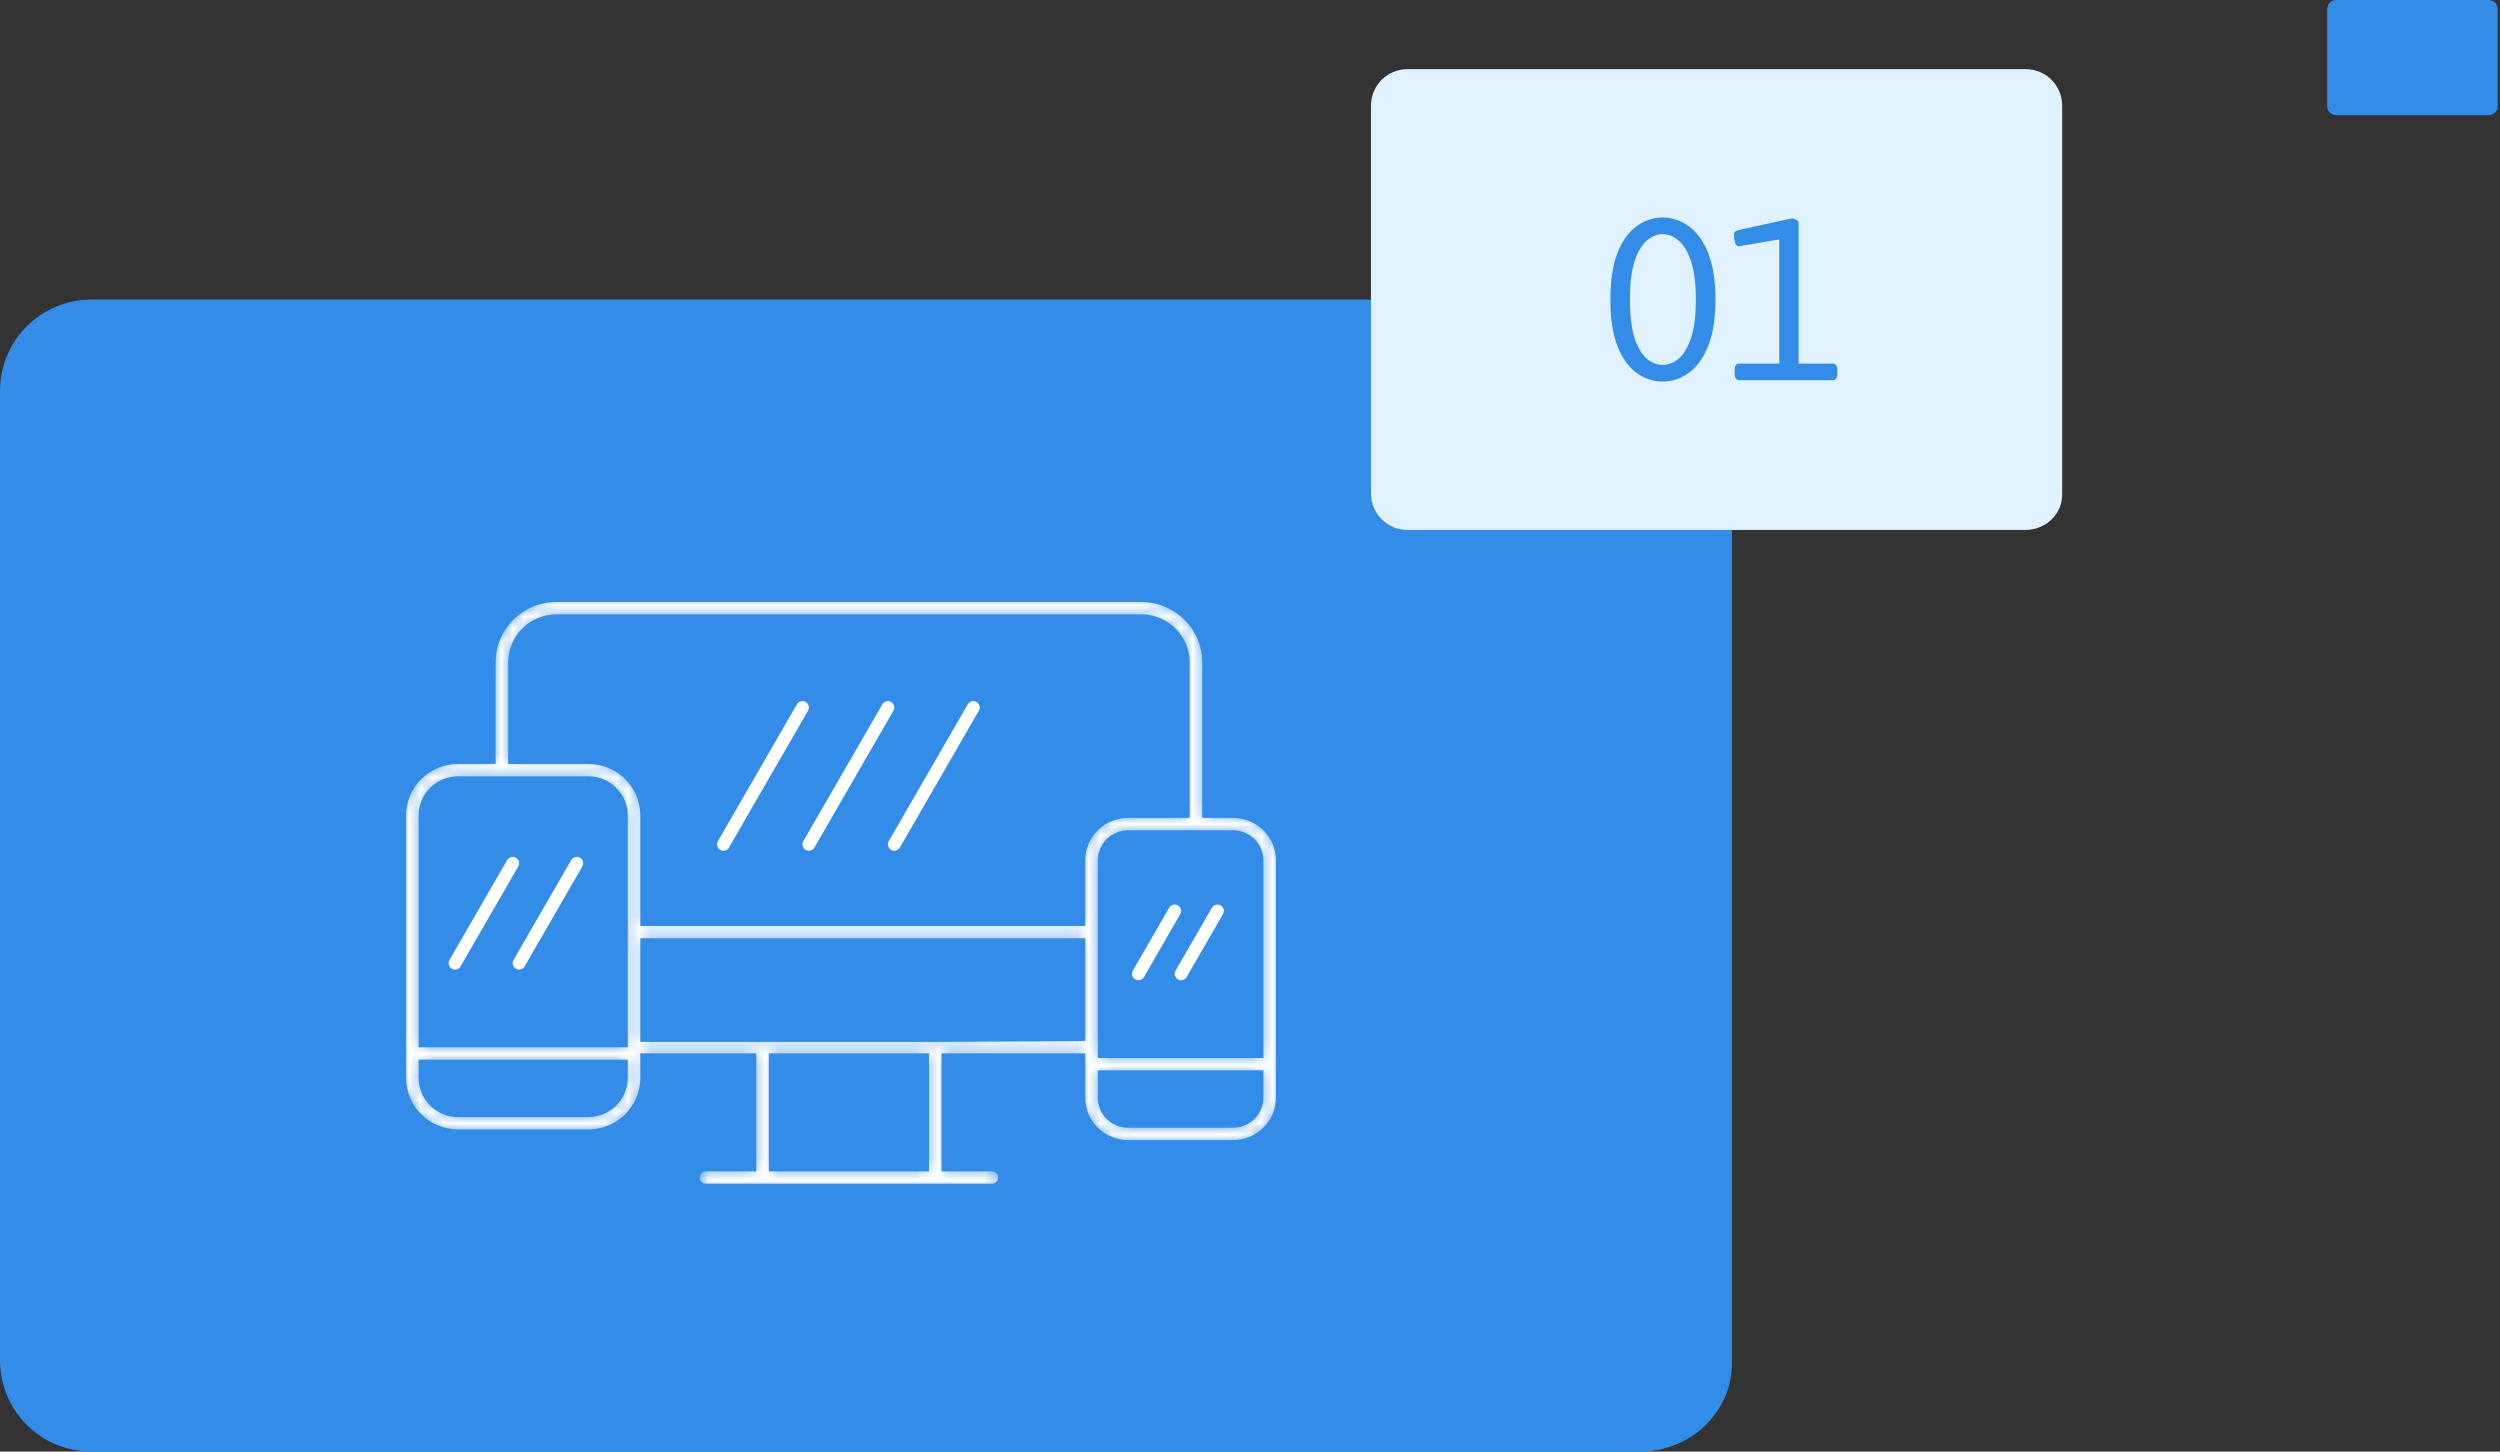
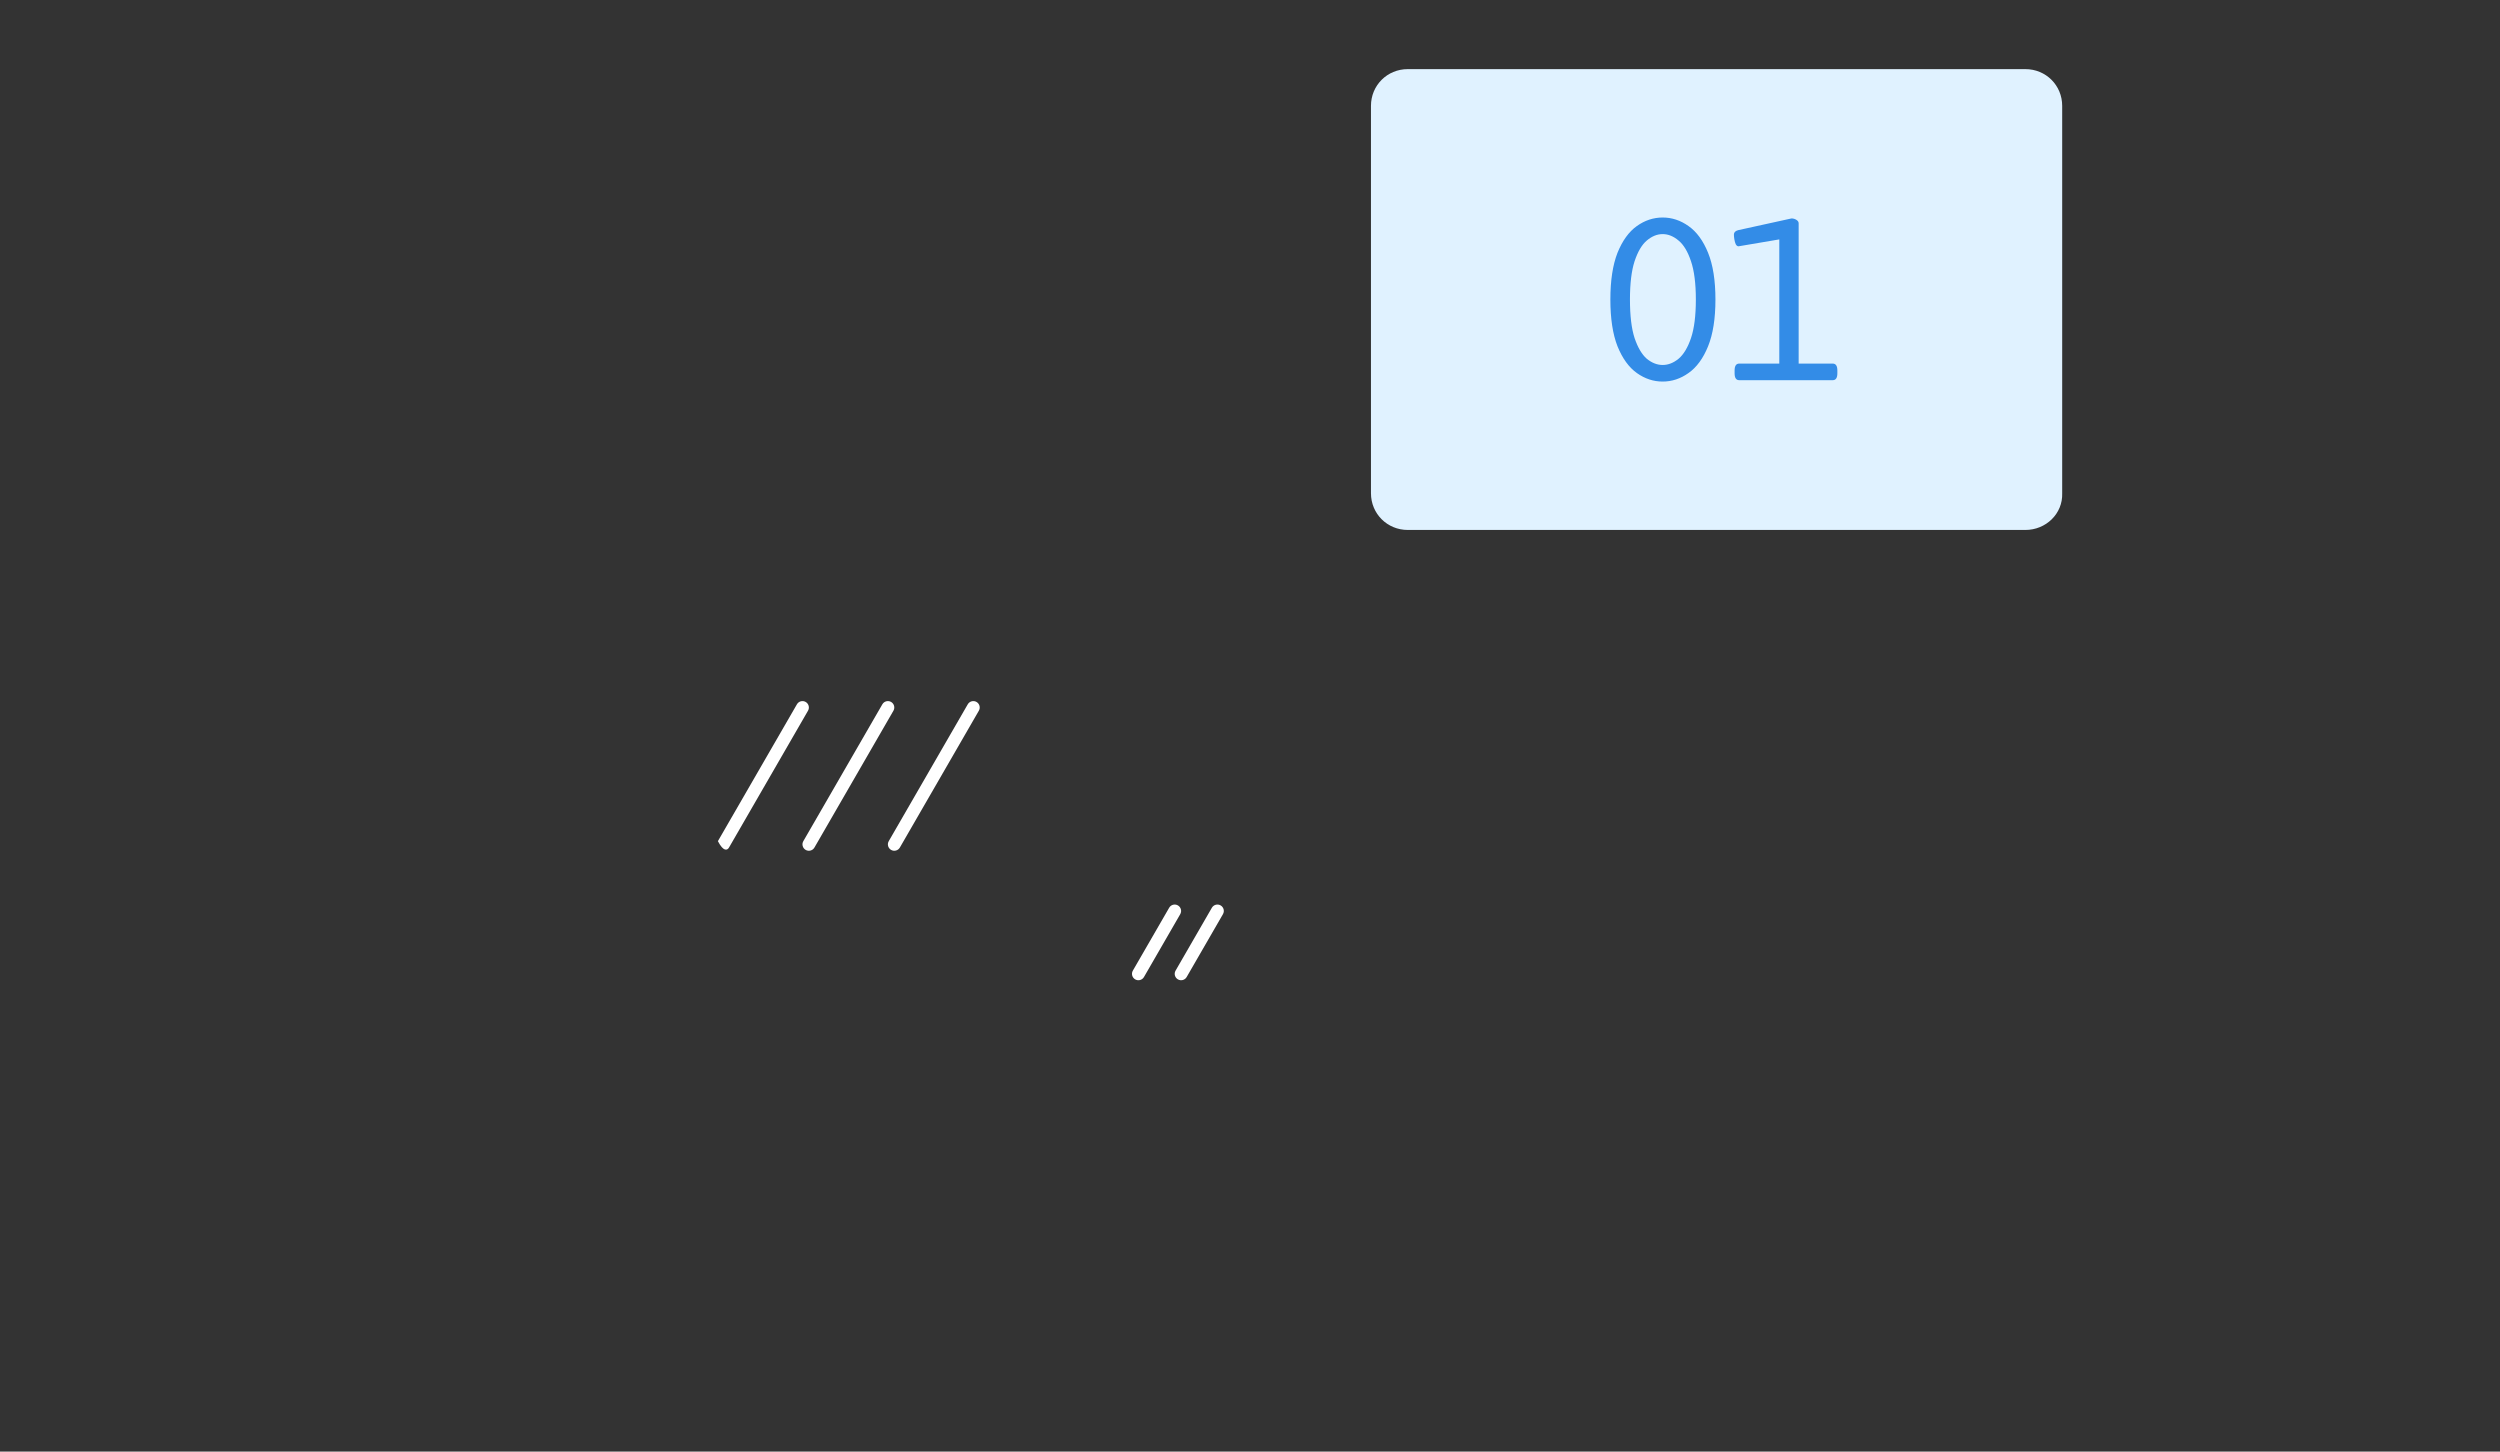
<svg xmlns="http://www.w3.org/2000/svg" width="217" height="126" viewBox="0 0 217 126" fill="none">
  <rect x="0" y="0" width="217" height="126" fill="#333333" stroke="none" />
-   <path d="M142.33 126H8.001C3.539 126 0 122.478 0 118.037V33.963C0 29.522 3.539 26 8.001 26H142.33C146.792 26 150.331 29.522 150.331 33.963V118.037C150.485 122.478 146.792 126 142.33 126Z" fill="#338CE7" />
-   <path d="M216.012 10H202.788C202.348 10 202 9.648 202 9.204V0.796C202 0.352 202.348 0 202.788 0H216.012C216.451 0 216.8 0.352 216.8 0.796V9.204C216.815 9.648 216.451 10 216.012 10Z" fill="#338CE7" />
  <path d="M175.805 46H122.193C120.412 46 119 44.591 119 42.815V9.185C119 7.409 120.412 6 122.193 6H175.805C177.586 6 178.998 7.409 178.998 9.185V42.815C179.06 44.591 177.586 46 175.805 46Z" fill="#E0F2FF" />
  <path d="M144.32 18.88C145.12 18.88 145.867 19.127 146.56 19.62C147.267 20.113 147.833 20.887 148.26 21.94C148.687 22.993 148.9 24.347 148.9 26C148.9 27.653 148.687 29.007 148.26 30.06C147.833 31.113 147.267 31.887 146.56 32.38C145.867 32.873 145.12 33.12 144.32 33.12C143.52 33.12 142.773 32.873 142.08 32.38C141.387 31.887 140.827 31.113 140.4 30.06C139.987 29.007 139.78 27.653 139.78 26C139.78 24.347 139.987 22.993 140.4 21.94C140.827 20.887 141.387 20.113 142.08 19.62C142.773 19.127 143.52 18.88 144.32 18.88ZM144.32 20.32C143.84 20.32 143.38 20.507 142.94 20.88C142.513 21.24 142.16 21.84 141.88 22.68C141.613 23.507 141.48 24.613 141.48 26C141.48 27.4 141.613 28.513 141.88 29.34C142.16 30.167 142.513 30.767 142.94 31.14C143.38 31.5 143.84 31.68 144.32 31.68C144.8 31.68 145.26 31.5 145.7 31.14C146.14 30.767 146.5 30.167 146.78 29.34C147.06 28.513 147.2 27.4 147.2 26C147.2 24.613 147.06 23.507 146.78 22.68C146.5 21.84 146.14 21.24 145.7 20.88C145.26 20.507 144.8 20.32 144.32 20.32ZM155.503 18.96C155.65 18.96 155.79 19 155.923 19.08C156.056 19.16 156.123 19.26 156.123 19.38V31.56H159.083C159.35 31.56 159.483 31.76 159.483 32.16V32.4C159.483 32.8 159.35 33 159.083 33H150.963C150.696 33 150.563 32.8 150.563 32.4V32.16C150.563 31.76 150.696 31.56 150.963 31.56H154.443V20.78L150.903 21.38C150.81 21.38 150.73 21.32 150.663 21.2C150.61 21.08 150.57 20.94 150.543 20.78C150.516 20.62 150.503 20.48 150.503 20.36C150.503 20.173 150.623 20.047 150.863 19.98L155.503 18.96Z" fill="#338CE7" />
  <mask id="path-5-inside-1" fill="white">
-     <path d="M97.916 99.21H107.035C108.087 99.21 109.095 98.795 109.839 98.058C110.582 97.321 111 96.321 111 95.278V74.677C111 73.635 110.582 72.635 109.839 71.898C109.095 71.16 108.087 70.746 107.035 70.746H104.602V57.504C104.602 56.044 104.017 54.644 102.976 53.612C101.935 52.58 100.523 52 99.051 52H48.322C46.849 52 45.438 52.58 44.397 53.612C43.356 54.644 42.771 56.044 42.771 57.504V66.061H39.758C38.496 66.061 37.286 66.558 36.394 67.443C35.501 68.328 35 69.527 35 70.779V93.565C35 94.816 35.501 96.016 36.394 96.9C37.286 97.785 38.496 98.282 39.758 98.282H51.072C52.334 98.282 53.544 97.785 54.437 96.9C55.329 96.016 55.83 94.816 55.83 93.565V91.677H65.4V101.427H61.277C61.066 101.427 60.865 101.51 60.716 101.658C60.567 101.805 60.484 102.005 60.484 102.214C60.484 102.422 60.567 102.622 60.716 102.77C60.865 102.917 61.066 103 61.277 103H86.096C86.306 103 86.508 102.917 86.657 102.77C86.805 102.622 86.889 102.422 86.889 102.214C86.889 102.005 86.805 101.805 86.657 101.658C86.508 101.51 86.306 101.427 86.096 101.427H81.973V91.677H93.951V95.2C93.941 95.722 94.036 96.242 94.23 96.728C94.425 97.214 94.715 97.657 95.084 98.03C95.454 98.404 95.894 98.701 96.38 98.903C96.867 99.105 97.389 99.21 97.916 99.21ZM107.115 97.637H97.916C97.285 97.637 96.68 97.388 96.234 96.946C95.788 96.504 95.537 95.904 95.537 95.278V93.155H109.414V95.278C109.414 95.904 109.163 96.504 108.717 96.946C108.271 97.388 107.666 97.637 107.035 97.637H107.115ZM109.414 74.677V91.583H95.537V74.677C95.537 74.052 95.788 73.452 96.234 73.01C96.68 72.567 97.285 72.319 97.916 72.319H107.035C107.666 72.319 108.271 72.567 108.717 73.01C109.163 73.452 109.414 74.052 109.414 74.677ZM44.357 57.504C44.357 56.461 44.775 55.461 45.518 54.724C46.262 53.987 47.27 53.573 48.322 53.573H99.051C100.103 53.573 101.111 53.987 101.855 54.724C102.598 55.461 103.016 56.461 103.016 57.504V70.746H97.916C96.865 70.746 95.856 71.16 95.113 71.898C94.369 72.635 93.951 73.635 93.951 74.677V80.119H55.83V70.779C55.83 69.527 55.329 68.328 54.437 67.443C53.544 66.558 52.334 66.061 51.072 66.061H44.357V57.504ZM39.758 67.633H51.072C51.913 67.633 52.72 67.965 53.315 68.555C53.91 69.144 54.244 69.945 54.244 70.779V90.655H36.586V70.779C36.586 69.945 36.92 69.144 37.515 68.555C38.11 67.965 38.916 67.633 39.758 67.633ZM51.072 96.71H39.758C38.916 96.71 38.11 96.378 37.515 95.788C36.92 95.199 36.586 94.399 36.586 93.565V92.228H54.244V93.565C54.244 94.399 53.91 95.199 53.315 95.788C52.72 96.378 51.913 96.71 51.072 96.71ZM80.387 101.427H66.986V91.677H80.387V101.427ZM81.973 90.184H55.83V81.692H93.951V90.105L81.973 90.184Z" />
-   </mask>
+     </mask>
  <path d="M97.916 99.21H107.035C108.087 99.21 109.095 98.795 109.839 98.058C110.582 97.321 111 96.321 111 95.278V74.677C111 73.635 110.582 72.635 109.839 71.898C109.095 71.16 108.087 70.746 107.035 70.746H104.602V57.504C104.602 56.044 104.017 54.644 102.976 53.612C101.935 52.58 100.523 52 99.051 52H48.322C46.849 52 45.438 52.58 44.397 53.612C43.356 54.644 42.771 56.044 42.771 57.504V66.061H39.758C38.496 66.061 37.286 66.558 36.394 67.443C35.501 68.328 35 69.527 35 70.779V93.565C35 94.816 35.501 96.016 36.394 96.9C37.286 97.785 38.496 98.282 39.758 98.282H51.072C52.334 98.282 53.544 97.785 54.437 96.9C55.329 96.016 55.83 94.816 55.83 93.565V91.677H65.4V101.427H61.277C61.066 101.427 60.865 101.51 60.716 101.658C60.567 101.805 60.484 102.005 60.484 102.214C60.484 102.422 60.567 102.622 60.716 102.77C60.865 102.917 61.066 103 61.277 103H86.096C86.306 103 86.508 102.917 86.657 102.77C86.805 102.622 86.889 102.422 86.889 102.214C86.889 102.005 86.805 101.805 86.657 101.658C86.508 101.51 86.306 101.427 86.096 101.427H81.973V91.677H93.951V95.2C93.941 95.722 94.036 96.242 94.23 96.728C94.425 97.214 94.715 97.657 95.084 98.03C95.454 98.404 95.894 98.701 96.38 98.903C96.867 99.105 97.389 99.21 97.916 99.21ZM107.115 97.637H97.916C97.285 97.637 96.68 97.388 96.234 96.946C95.788 96.504 95.537 95.904 95.537 95.278V93.155H109.414V95.278C109.414 95.904 109.163 96.504 108.717 96.946C108.271 97.388 107.666 97.637 107.035 97.637H107.115ZM109.414 74.677V91.583H95.537V74.677C95.537 74.052 95.788 73.452 96.234 73.01C96.68 72.567 97.285 72.319 97.916 72.319H107.035C107.666 72.319 108.271 72.567 108.717 73.01C109.163 73.452 109.414 74.052 109.414 74.677ZM44.357 57.504C44.357 56.461 44.775 55.461 45.518 54.724C46.262 53.987 47.27 53.573 48.322 53.573H99.051C100.103 53.573 101.111 53.987 101.855 54.724C102.598 55.461 103.016 56.461 103.016 57.504V70.746H97.916C96.865 70.746 95.856 71.16 95.113 71.898C94.369 72.635 93.951 73.635 93.951 74.677V80.119H55.83V70.779C55.83 69.527 55.329 68.328 54.437 67.443C53.544 66.558 52.334 66.061 51.072 66.061H44.357V57.504ZM39.758 67.633H51.072C51.913 67.633 52.72 67.965 53.315 68.555C53.91 69.144 54.244 69.945 54.244 70.779V90.655H36.586V70.779C36.586 69.945 36.92 69.144 37.515 68.555C38.11 67.965 38.916 67.633 39.758 67.633ZM51.072 96.71H39.758C38.916 96.71 38.11 96.378 37.515 95.788C36.92 95.199 36.586 94.399 36.586 93.565V92.228H54.244V93.565C54.244 94.399 53.91 95.199 53.315 95.788C52.72 96.378 51.913 96.71 51.072 96.71ZM80.387 101.427H66.986V91.677H80.387V101.427ZM81.973 90.184H55.83V81.692H93.951V90.105L81.973 90.184Z" fill="white" stroke="#338CE7" stroke-width="0.5" mask="url(#path-5-inside-1)" />
-   <path d="M44.02 74.655L39.015 83.324C38.861 83.59 38.952 83.93 39.218 84.084C39.484 84.237 39.824 84.146 39.978 83.88L44.983 75.211C45.136 74.945 45.045 74.605 44.779 74.452C44.513 74.298 44.173 74.389 44.02 74.655Z" fill="white" />
-   <path d="M49.58 74.655L44.575 83.324C44.422 83.59 44.513 83.93 44.779 84.084C45.045 84.237 45.385 84.146 45.539 83.88L50.544 75.211C50.697 74.945 50.606 74.605 50.34 74.452C50.074 74.298 49.734 74.389 49.58 74.655Z" fill="white" />
-   <path d="M69.173 61.133L62.314 73.012C62.161 73.278 62.252 73.618 62.518 73.772C62.784 73.925 63.124 73.834 63.277 73.568L70.136 61.689C70.29 61.423 70.198 61.083 69.932 60.929C69.666 60.776 69.326 60.867 69.173 61.133Z" fill="white" />
+   <path d="M69.173 61.133L62.314 73.012C62.784 73.925 63.124 73.834 63.277 73.568L70.136 61.689C70.29 61.423 70.198 61.083 69.932 60.929C69.666 60.776 69.326 60.867 69.173 61.133Z" fill="white" />
  <path d="M76.588 61.133L69.729 73.012C69.575 73.278 69.666 73.618 69.933 73.772C70.198 73.925 70.539 73.834 70.692 73.568L77.551 61.689C77.704 61.423 77.613 61.083 77.347 60.929C77.081 60.776 76.741 60.867 76.588 61.133Z" fill="white" />
  <path d="M84.002 61.133L77.144 73.012C76.99 73.278 77.081 73.618 77.347 73.772C77.613 73.925 77.953 73.834 78.107 73.568L84.965 61.689C85.119 61.423 85.028 61.083 84.762 60.929C84.496 60.776 84.156 60.867 84.002 61.133Z" fill="white" />
  <path d="M101.483 78.793L98.332 84.251C98.178 84.517 98.269 84.857 98.535 85.01C98.801 85.164 99.141 85.073 99.295 84.807L102.446 79.349C102.599 79.083 102.508 78.743 102.242 78.589C101.976 78.436 101.636 78.527 101.483 78.793Z" fill="white" />
  <path d="M105.19 78.793L102.039 84.251C101.885 84.517 101.977 84.857 102.243 85.01C102.509 85.164 102.849 85.073 103.002 84.807L106.153 79.349C106.307 79.083 106.216 78.743 105.95 78.589C105.684 78.436 105.344 78.527 105.19 78.793Z" fill="white" />
</svg>